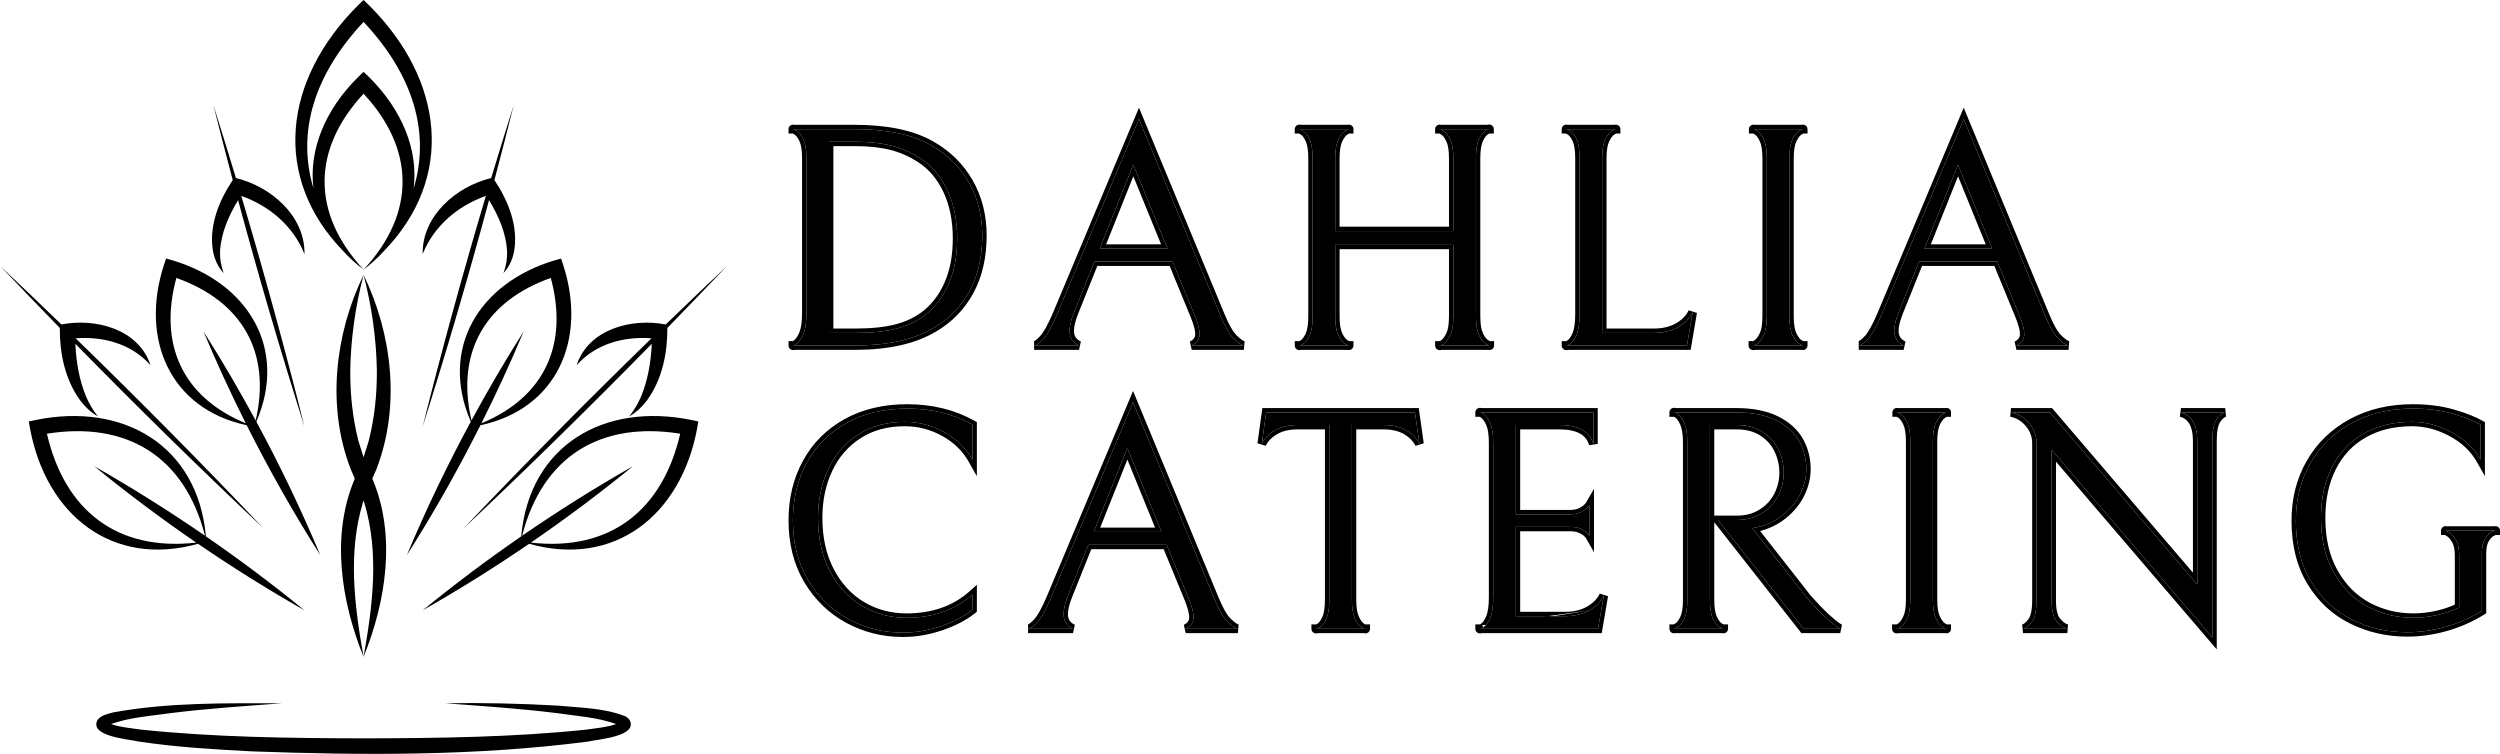
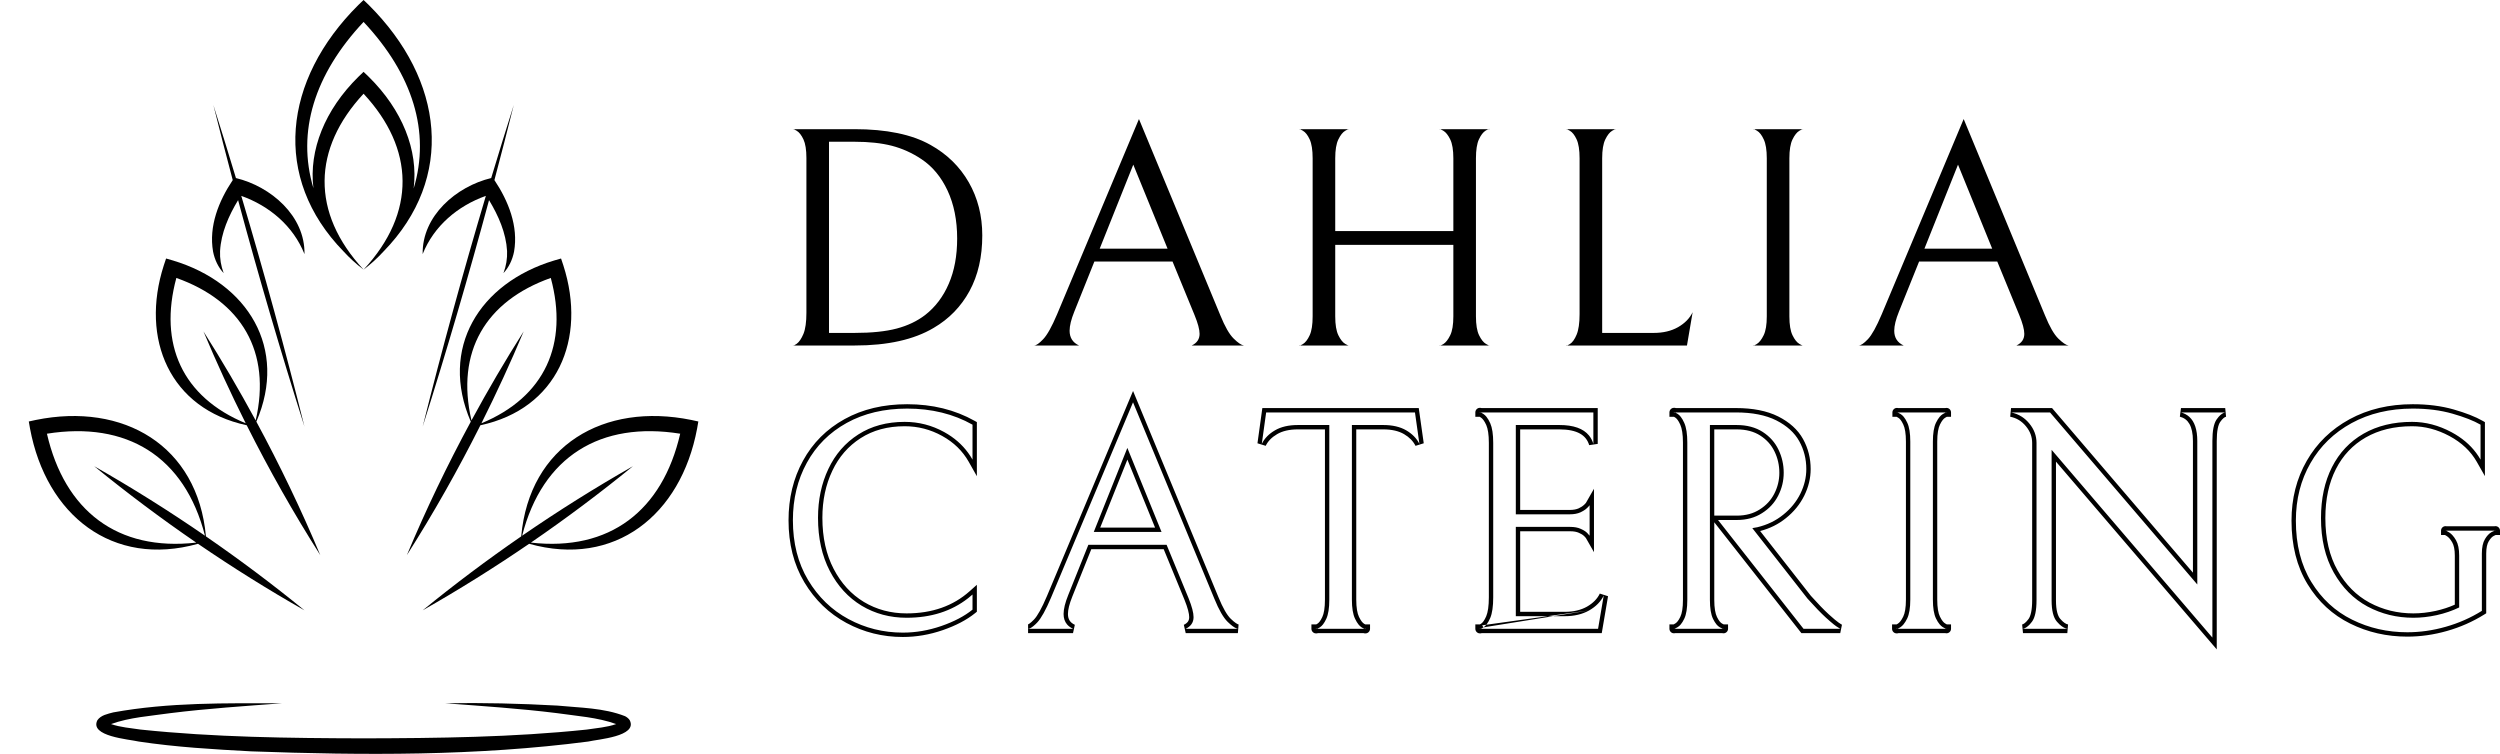
<svg xmlns="http://www.w3.org/2000/svg" width="388" height="117" viewBox="0 0 388 117" fill="none">
-   <path fill-rule="evenodd" clip-rule="evenodd" d="M181.058 84.554H168.913L165.799 92.324C165.312 93.526 165.068 94.516 165.068 95.293C165.068 96.369 165.556 97.133 166.53 97.585H159.558C159.883 97.585 160.357 97.26 160.979 96.609C161.593 95.958 162.306 94.674 163.119 92.757L175.845 62.437L188.463 92.907C189.176 94.66 189.867 95.863 190.535 96.514C191.203 97.165 191.731 97.522 192.119 97.585H184.023C184.835 97.196 185.241 96.595 185.241 95.781C185.241 95.103 184.984 94.127 184.469 92.852L181.058 84.554ZM150.934 94.615C149.697 95.619 148.09 96.464 146.114 97.151C144.128 97.838 142.129 98.182 140.116 98.182C137.092 98.182 134.281 97.481 131.681 96.08C129.082 94.678 126.992 92.658 125.413 90.018C123.842 87.388 123.057 84.296 123.057 80.743C123.057 77.426 123.779 74.451 125.223 71.821C126.667 69.181 128.73 67.12 131.41 65.637C134.091 64.155 137.219 63.413 140.793 63.413C144.593 63.413 147.973 64.245 150.934 65.909V71.333C149.923 69.543 148.46 68.119 146.547 67.061C144.633 66.003 142.585 65.475 140.4 65.475C137.638 65.475 135.242 66.126 133.211 67.427C131.18 68.729 129.632 70.51 128.567 72.77C127.493 75.03 126.956 77.561 126.956 80.364C126.956 83.519 127.565 86.267 128.784 88.608C130.002 90.95 131.65 92.749 133.726 94.005C135.811 95.253 138.135 95.876 140.698 95.876C144.823 95.876 148.235 94.674 150.934 92.269V94.615ZM201.434 65.963C199.999 65.963 198.812 66.239 197.873 66.79C196.925 67.341 196.244 68.042 195.829 68.892L196.506 64.01H219.603L220.293 68.892C219.869 68.042 219.188 67.341 218.249 66.79C217.301 66.239 216.114 65.963 214.688 65.963H209.814V93.056C209.814 94.358 209.977 95.347 210.302 96.025C210.627 96.713 210.983 97.169 211.371 97.395C211.522 97.483 211.644 97.546 211.736 97.585H204.427C204.519 97.546 204.64 97.483 204.791 97.395C205.179 97.169 205.527 96.722 205.834 96.053C206.15 95.384 206.308 94.385 206.308 93.056V65.963H201.434ZM204.209 97.585C204.209 97.646 204.282 97.646 204.427 97.585H204.209ZM211.953 97.585H211.736C211.881 97.646 211.953 97.646 211.953 97.585ZM229.844 97.585H248.021L248.901 92.418C248.45 93.359 247.696 94.132 246.64 94.737C245.584 95.334 244.325 95.632 242.863 95.632H235.254V81.774H243.689C244.339 81.774 244.88 81.873 245.313 82.072C245.756 82.262 246.09 82.47 246.315 82.696C246.541 82.931 246.672 83.08 246.708 83.143V78.411C246.672 78.474 246.541 78.619 246.315 78.845C246.09 79.071 245.751 79.292 245.3 79.509C244.839 79.717 244.284 79.821 243.635 79.821H235.254V65.963H242.023C244.948 65.963 246.703 66.939 247.29 68.892V64.01H229.825C229.708 63.955 229.649 63.955 229.649 64.01H229.825C229.921 64.055 230.056 64.136 230.231 64.254C230.619 64.507 230.971 64.986 231.287 65.692C231.594 66.388 231.747 67.405 231.747 68.743V92.703C231.747 94.105 231.594 95.171 231.287 95.903C230.971 96.636 230.619 97.124 230.231 97.368C230.068 97.471 229.939 97.543 229.844 97.585ZM229.649 97.585H229.844C229.714 97.642 229.649 97.642 229.649 97.585ZM269.562 80.703C271.06 80.703 272.36 80.35 273.461 79.645C274.571 78.949 275.41 78.04 275.979 76.919C276.548 75.798 276.832 74.619 276.832 73.38C276.832 72.106 276.561 70.908 276.02 69.787C275.487 68.666 274.67 67.748 273.569 67.034C272.459 66.32 271.11 65.963 269.521 65.963H265.378V93.097C265.378 94.398 265.54 95.384 265.865 96.053C266.19 96.722 266.547 97.16 266.935 97.368C267.129 97.476 267.275 97.549 267.372 97.585H259.902C259.999 97.547 260.15 97.465 260.355 97.341C260.743 97.115 261.091 96.676 261.398 96.025C261.714 95.375 261.871 94.398 261.871 93.097V68.688C261.871 67.359 261.714 66.342 261.398 65.637C261.091 64.941 260.743 64.471 260.355 64.227C260.192 64.124 260.063 64.052 259.968 64.01H269.426C271.953 64.01 274.038 64.421 275.681 65.244C277.324 66.076 278.511 67.151 279.242 68.471C279.973 69.791 280.339 71.233 280.339 72.797C280.339 74.099 280.032 75.374 279.418 76.621C278.795 77.878 277.906 78.967 276.751 79.889C275.604 80.82 274.264 81.466 272.73 81.828L271.958 81.964L280.528 92.907C281.665 94.172 282.609 95.149 283.358 95.836C284.107 96.514 284.653 96.97 284.996 97.205C285.339 97.431 285.542 97.558 285.605 97.585H279.905L266.637 80.703H269.562ZM259.773 64.01H259.968C259.838 63.953 259.773 63.953 259.773 64.01ZM259.773 97.585C259.773 97.619 259.816 97.619 259.902 97.585H259.773ZM267.517 97.585H267.372C267.469 97.621 267.517 97.621 267.517 97.585ZM294.324 97.585C294.324 97.642 294.389 97.642 294.519 97.585H294.324ZM294.507 64.01C294.604 64.048 294.755 64.13 294.961 64.254C295.349 64.48 295.696 64.928 296.003 65.597C296.319 66.257 296.477 67.237 296.477 68.539V93.056C296.477 94.358 296.314 95.338 295.99 95.998C295.665 96.667 295.304 97.124 294.906 97.368C294.743 97.471 294.614 97.543 294.519 97.585H301.994C302.08 97.619 302.123 97.619 302.123 97.585H301.994C301.897 97.547 301.746 97.465 301.54 97.341C301.152 97.115 300.796 96.667 300.471 95.998C300.146 95.338 299.984 94.358 299.984 93.056V68.539C299.984 67.237 300.146 66.257 300.471 65.597C300.796 64.928 301.152 64.48 301.54 64.254C301.746 64.13 301.897 64.048 301.994 64.01H302.123C302.123 63.976 302.08 63.976 301.994 64.01H294.507ZM294.507 64.01C294.421 63.976 294.378 63.976 294.378 64.01H294.507ZM345.352 64.01H338.488C340.176 64.462 341.02 65.94 341.02 68.444V90.71L318.166 64.01H312.114C313.252 64.236 314.195 64.806 314.944 65.719C315.693 66.623 316.068 67.631 316.068 68.743V93.151C316.068 94.742 315.833 95.854 315.364 96.487C314.885 97.128 314.421 97.495 313.969 97.585H320.847C320.324 97.495 319.786 97.128 319.236 96.487C318.685 95.854 318.41 94.755 318.41 93.192V69.814L343.362 98.954V68.444C343.362 66.853 343.579 65.741 344.012 65.109C344.454 64.467 344.901 64.1 345.352 64.01ZM365.052 96.175C367.678 97.476 370.535 98.127 373.622 98.127C375.607 98.127 377.598 97.843 379.592 97.273C381.596 96.704 383.46 95.881 385.184 94.805V85.923C385.184 84.947 385.346 84.192 385.671 83.659C385.996 83.116 386.353 82.75 386.741 82.56C386.942 82.457 387.091 82.39 387.187 82.357H387.323C387.323 82.326 387.278 82.326 387.187 82.357H379.623C379.558 82.331 379.525 82.331 379.525 82.357H379.623C379.717 82.394 379.879 82.484 380.107 82.628C380.495 82.872 380.852 83.279 381.176 83.849C381.501 84.418 381.664 85.209 381.664 86.222V94.276C380.599 94.791 379.439 95.189 378.184 95.47C376.93 95.741 375.72 95.876 374.556 95.876C371.983 95.876 369.61 95.293 367.434 94.127C365.259 92.952 363.513 91.194 362.195 88.852C360.877 86.511 360.218 83.695 360.218 80.404C360.218 77.376 360.787 74.741 361.924 72.499C363.061 70.257 364.695 68.526 366.825 67.305C368.955 66.085 371.465 65.475 374.353 65.475C376.438 65.475 378.478 66.008 380.472 67.075C382.476 68.15 383.979 69.57 384.981 71.333V65.909C383.907 65.294 382.454 64.724 380.621 64.2C378.789 63.676 376.736 63.413 374.461 63.413C370.887 63.413 367.723 64.164 364.97 65.664C362.226 67.165 360.101 69.231 358.594 71.861C357.077 74.501 356.319 77.48 356.319 80.797C356.319 84.54 357.118 87.713 358.715 90.317C360.304 92.92 362.416 94.873 365.052 96.175ZM169.753 82.56H180.272L174.965 69.516L169.753 82.56Z" fill="black" />
  <path fill-rule="evenodd" clip-rule="evenodd" d="M184.891 96.907C185.124 96.593 185.241 96.218 185.241 95.781C185.241 95.103 184.984 94.127 184.469 92.852L181.058 84.554H168.913L165.799 92.324C165.312 93.526 165.068 94.516 165.068 95.293C165.068 95.946 165.248 96.484 165.606 96.907C165.839 97.181 166.147 97.407 166.53 97.585H159.558C159.829 97.585 160.203 97.359 160.68 96.907C160.776 96.817 160.876 96.717 160.979 96.609C161.593 95.958 162.306 94.674 163.119 92.757L175.845 62.437L188.463 92.907C189.176 94.66 189.867 95.863 190.535 96.514C190.685 96.659 190.827 96.791 190.963 96.907C191.432 97.31 191.818 97.536 192.119 97.585H184.023C184.399 97.405 184.689 97.179 184.891 96.907ZM162.495 92.493L175.849 60.678L189.09 92.651C189.797 94.389 190.445 95.48 191.007 96.028C191.324 96.337 191.591 96.559 191.811 96.708C192.038 96.862 192.172 96.907 192.228 96.916L192.119 98.263H184.023L183.731 96.973C184.054 96.818 184.255 96.642 184.376 96.463C184.494 96.287 184.564 96.07 184.564 95.781C184.564 95.241 184.35 94.367 183.843 93.108L180.604 85.232H169.371L166.426 92.579C165.953 93.747 165.745 94.643 165.745 95.293C165.745 95.726 165.842 96.054 166.004 96.308C166.166 96.562 166.422 96.788 166.815 96.97L166.53 98.263H159.558V97.585V96.907C159.549 96.907 159.544 96.907 159.544 96.907C159.544 96.907 159.614 96.891 159.774 96.782C159.957 96.656 160.195 96.449 160.489 96.141C161.011 95.586 161.685 94.404 162.495 92.493ZM146.335 97.792C144.281 98.502 142.207 98.86 140.116 98.86C136.983 98.86 134.061 98.132 131.36 96.677C128.649 95.215 126.472 93.107 124.832 90.367C123.189 87.615 122.38 84.399 122.38 80.743C122.38 77.324 123.125 74.235 124.63 71.495C126.137 68.74 128.292 66.587 131.083 65.044C133.88 63.497 137.123 62.735 140.793 62.735C144.695 62.735 148.191 63.59 151.265 65.317L151.61 65.511V73.908L150.344 71.666C149.399 69.993 148.031 68.656 146.22 67.655C144.406 66.652 142.47 66.153 140.4 66.153C137.748 66.153 135.483 66.776 133.576 67.998C131.656 69.229 130.192 70.91 129.179 73.059C128.153 75.218 127.633 77.65 127.633 80.364C127.633 83.431 128.225 86.067 129.384 88.295C130.55 90.535 132.114 92.237 134.074 93.424C136.048 94.605 138.251 95.198 140.698 95.198C144.682 95.198 147.926 94.041 150.484 91.763L151.61 90.759V94.939L151.36 95.142C150.046 96.208 148.363 97.087 146.335 97.792ZM133.726 94.005C131.65 92.749 130.002 90.95 128.784 88.608C127.565 86.267 126.956 83.519 126.956 80.364C126.956 77.561 127.493 75.03 128.567 72.77C129.632 70.51 131.18 68.729 133.211 67.427C135.242 66.126 137.638 65.475 140.4 65.475C142.585 65.475 144.633 66.003 146.547 67.061C148.069 67.903 149.306 68.975 150.257 70.28C150.501 70.616 150.727 70.966 150.934 71.333V65.909C147.973 64.245 144.593 63.413 140.793 63.413C137.219 63.413 134.091 64.155 131.41 65.637C128.73 67.12 126.667 69.181 125.223 71.821C123.779 74.451 123.057 77.426 123.057 80.743C123.057 84.296 123.842 87.388 125.413 90.018C126.992 92.658 129.082 94.678 131.681 96.08C134.281 97.481 137.092 98.182 140.116 98.182C142.129 98.182 144.128 97.838 146.114 97.151C148.09 96.464 149.697 95.619 150.934 94.615V92.269C150.713 92.466 150.487 92.655 150.257 92.836C147.672 94.863 144.485 95.876 140.698 95.876C138.135 95.876 135.811 95.253 133.726 94.005ZM198.215 67.375L198.213 67.376C197.362 67.871 196.784 68.479 196.437 69.19L195.158 68.799L195.916 63.332H220.191L220.964 68.797L219.688 69.195C219.331 68.479 218.75 67.87 217.907 67.375C217.09 66.9 216.029 66.641 214.688 66.641H210.491V93.056C210.491 94.32 210.652 95.19 210.912 95.732L210.913 95.735C211.216 96.375 211.498 96.685 211.711 96.809C211.782 96.85 211.841 96.882 211.888 96.907H212.63V97.585C212.63 97.739 212.579 97.968 212.374 98.139C212.193 98.291 211.995 98.308 211.899 98.308C211.795 98.308 211.697 98.287 211.618 98.263H204.545C204.465 98.287 204.368 98.308 204.264 98.308C204.167 98.308 203.969 98.291 203.788 98.139C203.584 97.968 203.532 97.739 203.532 97.585V96.907H204.275C204.322 96.882 204.38 96.85 204.451 96.809C204.664 96.685 204.936 96.385 205.219 95.77L205.222 95.763C205.473 95.23 205.631 94.352 205.631 93.056V66.641H201.434C200.082 66.641 199.022 66.901 198.215 67.375ZM205.33 96.907C205.176 97.102 205.014 97.254 204.845 97.362C204.827 97.374 204.809 97.385 204.791 97.395C204.64 97.483 204.519 97.546 204.427 97.585H204.209C204.209 97.646 204.282 97.646 204.427 97.585H211.736C211.881 97.646 211.953 97.646 211.953 97.585H211.736C211.644 97.546 211.522 97.483 211.371 97.395C211.353 97.385 211.336 97.374 211.318 97.362C211.15 97.254 210.988 97.103 210.831 96.907C210.646 96.675 210.47 96.381 210.302 96.025C209.977 95.347 209.814 94.358 209.814 93.056V65.963H214.688C216.114 65.963 217.301 66.239 218.249 66.79C218.708 67.06 219.106 67.365 219.442 67.706C219.793 68.063 220.077 68.458 220.293 68.892L219.603 64.01H196.506L195.829 68.892C196.041 68.456 196.324 68.06 196.677 67.703C197.012 67.363 197.411 67.059 197.873 66.79C198.812 66.239 199.999 65.963 201.434 65.963H206.308V93.056C206.308 94.385 206.15 95.384 205.834 96.053C205.676 96.396 205.508 96.68 205.33 96.907ZM248.592 98.263H229.966C229.89 98.286 229.797 98.306 229.698 98.306C229.596 98.306 229.394 98.285 229.213 98.125C229.016 97.951 228.972 97.727 228.972 97.585V96.907H229.682C229.732 96.879 229.794 96.842 229.871 96.794C230.085 96.659 230.368 96.324 230.664 95.638C230.918 95.029 231.07 94.07 231.07 92.703V68.743C231.07 67.439 230.918 66.535 230.669 65.967C230.374 65.311 230.09 64.971 229.862 64.822L229.852 64.816C229.77 64.761 229.705 64.719 229.654 64.688H228.972V64.01C228.972 63.879 229.009 63.659 229.199 63.483C229.379 63.315 229.585 63.291 229.693 63.291C229.788 63.291 229.877 63.31 229.949 63.332H247.967V68.892L246.642 69.087C246.398 68.277 245.926 67.689 245.205 67.288C244.463 66.875 243.42 66.641 242.023 66.641H235.931V79.143H243.635C244.211 79.143 244.664 79.051 245.015 78.894C245.427 78.695 245.688 78.515 245.837 78.365C245.946 78.256 246.026 78.172 246.081 78.112C246.106 78.084 246.123 78.064 246.133 78.052L247.385 75.858V85.697L246.131 83.499C246.12 83.486 246.102 83.464 246.074 83.432C246.019 83.369 245.939 83.283 245.832 83.171C245.69 83.03 245.442 82.865 245.047 82.695L245.031 82.689C244.712 82.542 244.275 82.452 243.689 82.452H235.931V94.954H242.863C244.232 94.954 245.371 94.676 246.306 94.148C247.262 93.599 247.909 92.921 248.291 92.125L249.568 92.532L248.592 98.263ZM246.64 94.737C245.584 95.334 244.325 95.632 242.863 95.632H235.254V81.774H243.689C244.339 81.774 244.88 81.873 245.313 82.072C245.597 82.194 245.836 82.323 246.031 82.46C246.14 82.536 246.234 82.615 246.315 82.696C246.541 82.931 246.672 83.08 246.708 83.143V78.411C246.672 78.474 246.541 78.619 246.315 78.845C246.235 78.925 246.14 79.005 246.031 79.085C245.834 79.228 245.59 79.37 245.3 79.509C244.839 79.717 244.284 79.821 243.635 79.821H235.254V65.963H242.023C244.202 65.963 245.732 66.505 246.613 67.588C246.915 67.959 247.14 68.394 247.29 68.892V64.01H229.825C229.708 63.955 229.649 63.955 229.649 64.01H229.825C229.921 64.055 230.056 64.136 230.231 64.254C230.243 64.262 230.254 64.269 230.266 64.278C230.415 64.381 230.559 64.517 230.697 64.688C230.906 64.946 231.103 65.28 231.287 65.692C231.594 66.388 231.747 67.405 231.747 68.743V92.703C231.747 94.105 231.594 95.171 231.287 95.903C231.109 96.315 230.92 96.65 230.72 96.907C230.578 97.09 230.429 97.234 230.275 97.339C230.26 97.349 230.246 97.359 230.231 97.368L230.032 97.05M230.231 97.368C230.068 97.471 229.939 97.543 229.844 97.585H229.649C229.649 97.642 229.714 97.642 229.844 97.585H248.021L248.901 92.418C248.675 92.889 248.373 93.319 247.995 93.706C247.619 94.091 247.167 94.435 246.64 94.737M273.096 79.074L273.102 79.07C274.112 78.436 274.865 77.619 275.375 76.612C275.897 75.585 276.155 74.51 276.155 73.38C276.155 72.205 275.906 71.109 275.41 70.082L275.408 70.078C274.933 69.077 274.204 68.254 273.202 67.604C272.222 66.973 271.006 66.641 269.521 66.641H266.055V80.025H269.562C270.95 80.025 272.119 79.699 273.096 79.074ZM265.378 65.963H269.521C271.11 65.963 272.459 66.32 273.569 67.034C274.67 67.748 275.487 68.666 276.02 69.787C276.561 70.908 276.832 72.106 276.832 73.38C276.832 74.619 276.548 75.798 275.979 76.919C275.41 78.04 274.571 78.949 273.461 79.645C272.36 80.35 271.06 80.703 269.562 80.703H266.637L279.905 97.585H285.605C285.542 97.558 285.339 97.431 284.996 97.205C284.885 97.129 284.752 97.03 284.598 96.907C284.278 96.651 283.864 96.294 283.358 95.836C282.609 95.149 281.665 94.172 280.528 92.907L271.958 81.964L272.73 81.828C274.264 81.466 275.604 80.82 276.751 79.889C277.906 78.967 278.795 77.878 279.418 76.621C280.032 75.374 280.339 74.099 280.339 72.797C280.339 71.233 279.973 69.791 279.242 68.471C278.511 67.151 277.324 66.076 275.681 65.244C274.038 64.421 271.953 64.01 269.426 64.01H259.968C259.838 63.953 259.773 63.953 259.773 64.01H259.968C260.063 64.052 260.192 64.124 260.355 64.227C260.37 64.236 260.385 64.246 260.399 64.256C260.556 64.362 260.706 64.507 260.85 64.688C261.045 64.935 261.228 65.251 261.398 65.637C261.714 66.342 261.871 67.359 261.871 68.688V93.097C261.871 94.398 261.714 95.375 261.398 96.025C261.229 96.384 261.048 96.677 260.854 96.907C260.707 97.081 260.553 97.218 260.393 97.318C260.38 97.326 260.368 97.334 260.355 97.341C260.15 97.465 259.999 97.547 259.902 97.585H259.773C259.773 97.619 259.816 97.619 259.902 97.585H267.372C267.469 97.621 267.517 97.621 267.517 97.585H267.372C267.275 97.549 267.129 97.476 266.935 97.368C266.919 97.359 266.904 97.351 266.888 97.341C266.718 97.242 266.554 97.097 266.396 96.907C266.211 96.684 266.034 96.399 265.865 96.053C265.54 95.384 265.378 94.398 265.378 93.097V65.963ZM267.512 96.907C267.454 96.879 267.373 96.836 267.265 96.776L267.254 96.77C267.052 96.662 266.775 96.376 266.474 95.756C266.216 95.225 266.055 94.362 266.055 93.097V81.058L279.577 98.263H285.605L285.872 96.962C285.884 96.967 285.891 96.971 285.891 96.971C285.891 96.971 285.885 96.967 285.87 96.959C285.845 96.945 285.811 96.924 285.763 96.894C285.67 96.836 285.54 96.752 285.373 96.642C285.071 96.435 284.558 96.008 283.814 95.334C283.091 94.672 282.17 93.72 281.047 92.47L273.173 82.416C274.68 82.022 276.018 81.357 277.175 80.417C278.402 79.437 279.355 78.272 280.024 76.922C280.681 75.588 281.015 74.21 281.015 72.797C281.015 71.122 280.623 69.567 279.834 68.142C279.024 66.68 277.723 65.518 275.987 64.639L275.984 64.638C274.219 63.754 272.021 63.332 269.426 63.332H260.09C260.014 63.309 259.921 63.289 259.822 63.289C259.72 63.289 259.518 63.309 259.337 63.47C259.14 63.644 259.096 63.868 259.096 64.01V64.688H259.806C259.856 64.716 259.918 64.753 259.995 64.801C260.216 64.94 260.494 65.265 260.778 65.911L260.78 65.915C261.038 66.491 261.194 67.396 261.194 68.688V93.097C261.194 94.365 261.037 95.218 260.789 95.729L260.785 95.736C260.505 96.331 260.233 96.628 260.015 96.755L260.005 96.761C259.893 96.829 259.809 96.876 259.75 96.907H259.096V97.585C259.096 97.746 259.155 97.972 259.361 98.136C259.537 98.275 259.723 98.288 259.805 98.288C259.879 98.288 259.948 98.277 260.005 98.263H267.271C267.331 98.278 267.403 98.29 267.481 98.29C267.557 98.29 267.738 98.279 267.912 98.149C268.124 97.991 268.194 97.761 268.194 97.585V96.907H267.512ZM259.653 96.954C259.64 96.959 259.64 96.959 259.653 96.954V96.954ZM293.647 96.907H294.358C294.407 96.879 294.47 96.842 294.546 96.794L294.552 96.79C294.792 96.643 295.082 96.317 295.381 95.702L295.382 95.698C295.639 95.178 295.8 94.322 295.8 93.056V68.539C295.8 67.272 295.643 66.412 295.393 65.89L295.388 65.88C295.105 65.264 294.833 64.964 294.62 64.84L294.61 64.834C294.498 64.766 294.415 64.719 294.356 64.688H293.701V64.01C293.701 63.849 293.76 63.623 293.967 63.459C294.143 63.32 294.329 63.307 294.411 63.307C294.484 63.307 294.553 63.318 294.611 63.332H301.89C301.948 63.318 302.017 63.307 302.09 63.307C302.172 63.307 302.358 63.32 302.534 63.459C302.741 63.623 302.8 63.849 302.8 64.01V64.688H302.145C302.086 64.719 302.003 64.766 301.891 64.834L301.881 64.84C301.662 64.968 301.38 65.274 301.08 65.893L301.078 65.897C300.822 66.417 300.66 67.273 300.66 68.539V93.056C300.66 94.322 300.822 95.178 301.078 95.698L301.08 95.702C301.38 96.321 301.662 96.628 301.881 96.755L301.891 96.761C302.003 96.829 302.086 96.876 302.145 96.907H302.8V97.585C302.8 97.746 302.741 97.972 302.534 98.136C302.358 98.275 302.172 98.288 302.09 98.288C302.017 98.288 301.948 98.277 301.89 98.263H294.641C294.565 98.286 294.473 98.306 294.373 98.306C294.272 98.306 294.069 98.285 293.888 98.125C293.691 97.951 293.647 97.727 293.647 97.585V96.907ZM294.324 97.585C294.324 97.642 294.389 97.642 294.519 97.585H301.994C302.08 97.619 302.123 97.619 302.123 97.585H301.994C301.897 97.547 301.746 97.465 301.54 97.341C301.528 97.334 301.515 97.326 301.503 97.318C301.344 97.219 301.189 97.082 301.041 96.907C300.841 96.672 300.651 96.369 300.471 95.998C300.146 95.338 299.984 94.358 299.984 93.056V68.539C299.984 67.237 300.146 66.257 300.471 65.597C300.651 65.226 300.841 64.923 301.041 64.688C301.189 64.513 301.343 64.376 301.503 64.277C301.515 64.269 301.528 64.261 301.54 64.254C301.746 64.13 301.897 64.048 301.994 64.01H302.123C302.123 63.976 302.08 63.976 301.994 64.01H294.507C294.421 63.976 294.378 63.976 294.378 64.01H294.507C294.604 64.048 294.755 64.13 294.961 64.254C294.973 64.261 294.986 64.269 294.998 64.277C295.157 64.376 295.31 64.513 295.455 64.688C295.65 64.923 295.833 65.226 296.003 65.597C296.319 66.257 296.477 67.237 296.477 68.539V93.056C296.477 94.358 296.314 95.338 295.99 95.998C295.811 96.365 295.622 96.668 295.423 96.907C295.272 97.088 295.114 97.232 294.951 97.34C294.936 97.349 294.921 97.359 294.906 97.368C294.743 97.471 294.614 97.543 294.519 97.585H294.324ZM294.258 64.641C294.245 64.636 294.246 64.636 294.258 64.641V64.641ZM302.243 64.641C302.255 64.636 302.256 64.636 302.243 64.641V64.641ZM302.243 96.954C302.255 96.959 302.256 96.959 302.243 96.954V96.954ZM318.166 64.01L341.02 90.71V68.444C341.02 66.687 340.604 65.435 339.773 64.688C339.42 64.371 338.992 64.145 338.488 64.01H345.352C345.011 64.078 344.672 64.305 344.336 64.688C344.228 64.812 344.12 64.952 344.012 65.109C343.579 65.741 343.362 66.853 343.362 68.444V98.954L318.41 69.814V93.192C318.41 94.755 318.685 95.854 319.236 96.487C319.37 96.643 319.504 96.783 319.636 96.907C320.048 97.291 320.451 97.517 320.847 97.585H313.969C314.31 97.517 314.659 97.291 315.016 96.907C315.131 96.783 315.247 96.643 315.364 96.487C315.833 95.854 316.068 94.742 316.068 93.151V68.743C316.068 67.631 315.693 66.623 314.944 65.719C314.604 65.304 314.224 64.961 313.805 64.688C313.299 64.36 312.736 64.134 312.114 64.01H318.166ZM314.821 96.081C314.375 96.679 314.04 96.879 313.836 96.92L313.969 98.263H320.847L320.962 96.917C320.662 96.865 320.254 96.633 319.749 96.045L319.746 96.041C319.363 95.601 319.087 94.716 319.087 93.192V71.646L344.039 100.787V68.444C344.039 66.872 344.261 65.945 344.569 65.494M314.821 96.081C315.151 95.635 315.391 94.718 315.391 93.151V68.743C315.391 67.798 315.078 66.942 314.423 66.152L314.421 66.149C313.769 65.355 312.963 64.87 311.983 64.675L312.114 63.332H318.478L340.343 88.877V68.444C340.343 67.258 340.142 66.394 339.799 65.794C339.47 65.217 338.988 64.846 338.313 64.665L338.488 63.332H345.352L345.485 64.675C345.293 64.713 344.976 64.904 344.569 65.494M385.184 94.805C383.46 95.881 381.596 96.704 379.592 97.273C377.598 97.843 375.607 98.127 373.622 98.127C370.535 98.127 367.678 97.476 365.052 96.175C362.416 94.873 360.304 92.92 358.715 90.317C357.118 87.713 356.319 84.54 356.319 80.797C356.319 77.48 357.077 74.501 358.594 71.861C360.101 69.231 362.226 67.165 364.97 65.664C367.723 64.164 370.887 63.413 374.461 63.413C376.736 63.413 378.789 63.676 380.621 64.2C382.454 64.724 383.907 65.294 384.981 65.909V71.333C384.776 70.972 384.55 70.626 384.304 70.295C383.344 69.004 382.067 67.931 380.472 67.075C378.478 66.008 376.438 65.475 374.353 65.475C371.465 65.475 368.955 66.085 366.825 67.305C364.695 68.526 363.061 70.257 361.924 72.499C360.787 74.741 360.218 77.376 360.218 80.404C360.218 83.695 360.877 86.511 362.195 88.852C363.513 91.194 365.259 92.952 367.434 94.127C369.61 95.293 371.983 95.876 374.556 95.876C375.72 95.876 376.93 95.741 378.184 95.47C379.439 95.189 380.599 94.791 381.664 94.276V86.222C381.664 85.209 381.501 84.418 381.176 83.849C380.992 83.525 380.797 83.254 380.592 83.035C380.444 82.878 380.292 82.749 380.135 82.646C380.125 82.64 380.116 82.634 380.107 82.628C379.879 82.484 379.717 82.394 379.623 82.357H387.187C387.091 82.39 386.942 82.457 386.741 82.56C386.723 82.569 386.706 82.578 386.688 82.587C386.493 82.692 386.307 82.841 386.128 83.035C385.969 83.207 385.817 83.415 385.671 83.659C385.346 84.192 385.184 84.947 385.184 85.923V94.805ZM387.316 83.035C387.255 83.062 387.168 83.103 387.049 83.164L387.038 83.17C386.81 83.281 386.539 83.528 386.252 84.007L386.249 84.012C386.016 84.395 385.861 85.007 385.861 85.923V95.181L385.542 95.381C383.763 96.491 381.84 97.339 379.777 97.925C377.725 98.511 375.673 98.805 373.622 98.805C370.437 98.805 367.477 98.133 364.752 96.782C361.998 95.422 359.791 93.38 358.139 90.672C356.462 87.94 355.642 84.637 355.642 80.797C355.642 77.372 356.426 74.275 358.006 71.524C359.578 68.781 361.796 66.628 364.646 65.069C367.511 63.507 370.79 62.735 374.461 62.735C376.787 62.735 378.904 63.003 380.807 63.548C382.667 64.08 384.177 64.668 385.317 65.32L385.658 65.515V73.894L384.393 71.668C383.461 70.03 382.059 68.696 380.154 67.673C378.248 66.654 376.317 66.153 374.353 66.153C371.561 66.153 369.172 66.742 367.161 67.894C365.149 69.047 363.607 70.679 362.528 72.806C361.448 74.935 360.895 77.461 360.895 80.404C360.895 83.604 361.535 86.3 362.785 88.519C364.045 90.759 365.702 92.421 367.755 93.53C369.827 94.641 372.09 95.198 374.556 95.198C375.667 95.198 376.828 95.069 378.039 94.807C379.096 94.571 380.078 94.249 380.987 93.844V86.222C380.987 85.268 380.832 84.611 380.589 84.185C380.297 83.673 380.009 83.367 379.747 83.202C379.638 83.134 379.551 83.082 379.484 83.044C379.478 83.041 379.473 83.038 379.467 83.035H378.848V82.357C378.848 82.198 378.906 81.973 379.111 81.81C379.286 81.672 379.47 81.659 379.549 81.659C379.612 81.659 379.671 81.668 379.721 81.679H387.095C387.151 81.666 387.218 81.656 387.289 81.656C387.355 81.656 387.524 81.663 387.693 81.778C387.91 81.924 388 82.155 388 82.357V83.035H387.316ZM379.623 82.357C379.558 82.331 379.525 82.331 379.525 82.357H379.623ZM387.323 82.357C387.323 82.326 387.278 82.326 387.187 82.357H387.323ZM180.272 82.56L174.965 69.516L169.753 82.56H180.272ZM179.266 81.882L174.971 71.326L170.753 81.882H179.266Z" fill="black" />
  <path d="M144.895 50.896C141.835 52.713 137.756 53.622 132.656 53.622H123.057C123.057 53.721 123.251 53.635 123.639 53.364C124.027 53.084 124.379 52.569 124.695 51.818C125.002 51.068 125.155 49.978 125.155 48.55V24.535C125.155 23.261 125.002 22.293 124.695 21.633C124.379 20.964 124.027 20.517 123.639 20.291C123.251 20.056 123.057 19.974 123.057 20.047H132.615C137.58 20.047 141.51 20.86 144.408 22.488C146.971 23.916 148.952 25.851 150.351 28.291C151.75 30.732 152.45 33.48 152.45 36.536C152.45 39.863 151.791 42.737 150.473 45.16C149.155 47.583 147.296 49.495 144.895 50.896ZM142.986 24.684C141.56 23.735 140.035 23.048 138.41 22.623C136.785 22.207 134.854 21.999 132.615 21.999H128.662V51.669H132.615C135.278 51.669 137.462 51.443 139.168 50.991C140.874 50.539 142.345 49.838 143.582 48.889C145.17 47.651 146.393 46.032 147.251 44.035C148.117 42.037 148.551 39.7 148.551 37.024C148.551 34.194 148.054 31.713 147.061 29.579C146.069 27.455 144.71 25.823 142.986 24.684ZM181.978 40.59H169.847L166.733 48.36C166.246 49.563 166.002 50.553 166.002 51.33C166.002 52.406 166.49 53.17 167.465 53.622H160.492C160.817 53.622 161.286 53.296 161.9 52.645C162.523 51.994 163.24 50.711 164.053 48.794L176.766 18.474L189.398 48.943C190.111 50.697 190.801 51.9 191.469 52.55C192.128 53.201 192.656 53.558 193.053 53.622H184.957C185.769 53.233 186.175 52.632 186.175 51.818C186.175 51.14 185.914 50.164 185.39 48.889L181.978 40.59ZM170.673 38.597H181.207L175.886 25.552L170.673 38.597ZM223.407 53.622C223.407 53.721 223.606 53.649 224.003 53.405C224.391 53.161 224.748 52.704 225.073 52.035C225.398 51.375 225.56 50.394 225.56 49.093V38H207.228V49.093C207.228 50.394 207.391 51.375 207.716 52.035C208.041 52.704 208.397 53.151 208.785 53.377C209.182 53.613 209.381 53.694 209.381 53.622H201.623C201.623 53.721 201.817 53.649 202.205 53.405C202.603 53.161 202.955 52.704 203.261 52.035C203.568 51.375 203.722 50.394 203.722 49.093V24.576C203.722 23.274 203.568 22.293 203.261 21.633C202.955 20.964 202.603 20.517 202.205 20.291C201.817 20.056 201.623 19.974 201.623 20.047H209.381C209.381 19.974 209.182 20.056 208.785 20.291C208.397 20.517 208.041 20.964 207.716 21.633C207.391 22.293 207.228 23.274 207.228 24.576V35.858H225.56V24.576C225.56 23.274 225.398 22.293 225.073 21.633C224.748 20.964 224.391 20.517 224.003 20.291C223.606 20.056 223.407 19.974 223.407 20.047H231.165C231.165 19.947 230.971 20.02 230.583 20.264C230.186 20.508 229.834 20.964 229.527 21.633C229.22 22.293 229.067 23.274 229.067 24.576V49.093C229.067 50.394 229.229 51.375 229.554 52.035C229.879 52.704 230.236 53.151 230.624 53.377C231.012 53.613 231.206 53.694 231.206 53.622H223.407ZM245.151 24.576C245.151 23.274 244.997 22.293 244.691 21.633C244.384 20.964 244.032 20.517 243.635 20.291C243.246 20.056 243.052 19.974 243.052 20.047H250.81C250.81 19.974 250.612 20.056 250.214 20.291C249.826 20.517 249.47 20.964 249.145 21.633C248.82 22.293 248.657 23.274 248.657 24.576V51.669H256.659C258.121 51.669 259.38 51.371 260.436 50.774C261.492 50.168 262.246 49.395 262.697 48.455L261.817 53.622H243.052C243.052 53.721 243.246 53.649 243.635 53.405C244.032 53.161 244.384 52.672 244.691 51.94C244.997 51.208 245.151 50.141 245.151 48.74V24.576ZM272.053 53.622C272.053 53.721 272.247 53.649 272.635 53.405C273.032 53.161 273.393 52.704 273.718 52.035C274.043 51.375 274.205 50.394 274.205 49.093V24.576C274.205 23.274 274.047 22.293 273.732 21.633C273.425 20.964 273.077 20.517 272.689 20.291C272.301 20.056 272.107 19.974 272.107 20.047H279.851C279.851 19.974 279.657 20.056 279.269 20.291C278.881 20.517 278.524 20.964 278.199 21.633C277.874 22.293 277.712 23.274 277.712 24.576V49.093C277.712 50.394 277.874 51.375 278.199 52.035C278.524 52.704 278.881 53.151 279.269 53.377C279.657 53.613 279.851 53.694 279.851 53.622H272.053ZM309.975 40.59H297.844L294.717 48.36C294.229 49.563 293.986 50.553 293.986 51.33C293.986 52.406 294.473 53.17 295.448 53.622H288.475C288.8 53.622 289.274 53.296 289.897 52.645C290.511 51.994 291.224 50.711 292.036 48.794L304.763 18.474L317.381 48.943C318.094 50.697 318.785 51.9 319.452 52.55C320.12 53.201 320.648 53.558 321.037 53.622H312.954C313.766 53.233 314.172 52.632 314.172 51.818C314.172 51.14 313.911 50.164 313.387 48.889L309.975 40.59ZM298.67 38.597H309.19L303.883 25.552L298.67 38.597Z" fill="black" />
-   <path fill-rule="evenodd" clip-rule="evenodd" d="M124.065 52.944C124.289 52.659 124.499 52.284 124.695 51.818C125.002 51.068 125.155 49.978 125.155 48.55V24.535C125.155 23.261 125.002 22.293 124.695 21.633C124.52 21.262 124.334 20.959 124.136 20.725C123.989 20.55 123.836 20.413 123.676 20.313C123.664 20.306 123.652 20.298 123.639 20.291C123.434 20.166 123.283 20.085 123.186 20.047H132.615C137.58 20.047 141.51 20.86 144.408 22.488C146.971 23.916 148.952 25.851 150.351 28.291C151.75 30.732 152.45 33.48 152.45 36.536C152.45 39.863 151.791 42.737 150.473 45.16C149.155 47.583 147.296 49.495 144.895 50.896C141.835 52.713 137.756 53.622 132.656 53.622H123.225C123.321 53.575 123.459 53.49 123.639 53.364C123.649 53.357 123.658 53.35 123.668 53.343C123.805 53.239 123.937 53.106 124.065 52.944ZM123.247 52.811C123.485 52.638 123.775 52.259 124.07 51.558C124.326 50.929 124.478 49.945 124.478 48.55V24.535C124.478 23.297 124.327 22.448 124.082 21.921C123.791 21.305 123.514 21.002 123.299 20.877L123.289 20.871C123.178 20.804 123.094 20.756 123.034 20.725H122.38V20.047C122.38 19.872 122.45 19.631 122.679 19.471C122.864 19.341 123.051 19.341 123.125 19.344C123.184 19.347 123.239 19.357 123.289 19.369H132.615C137.642 19.369 141.702 20.191 144.738 21.896C147.403 23.381 149.476 25.402 150.938 27.954C152.401 30.506 153.127 33.372 153.127 36.536C153.127 39.953 152.45 42.944 151.068 45.484C149.691 48.016 147.744 50.018 145.238 51.48C142.038 53.38 137.826 54.3 132.656 54.3H123.351C123.271 54.324 123.164 54.346 123.046 54.338C122.923 54.329 122.726 54.283 122.567 54.108C122.409 53.935 122.38 53.738 122.38 53.622V52.944H123.048C123.098 52.912 123.164 52.869 123.247 52.811ZM123.186 20.047C123.1 20.013 123.057 20.013 123.057 20.047H123.186ZM123.057 53.622C123.057 53.675 123.113 53.675 123.225 53.622H123.057ZM142.611 25.249C141.247 24.341 139.791 23.685 138.241 23.28C136.686 22.882 134.814 22.677 132.615 22.677H129.339V50.991H132.615C135.246 50.991 137.367 50.767 138.995 50.336C140.625 49.904 142.012 49.24 143.168 48.352C144.659 47.19 145.813 45.667 146.629 43.767L146.63 43.764C147.452 41.869 147.874 39.628 147.874 37.024C147.874 34.274 147.391 31.894 146.448 29.866C145.501 27.84 144.218 26.31 142.611 25.249ZM147.061 29.579C148.054 31.713 148.551 34.194 148.551 37.024C148.551 39.7 148.117 42.037 147.251 44.035C146.393 46.032 145.17 47.651 143.582 48.889C142.345 49.838 140.874 50.539 139.168 50.991C137.462 51.443 135.278 51.669 132.615 51.669H128.662V21.999H132.615C134.854 21.999 136.785 22.207 138.41 22.623C140.035 23.048 141.56 23.735 142.986 24.684C144.71 25.823 146.069 27.455 147.061 29.579ZM185.825 52.944C186.059 52.63 186.175 52.254 186.175 51.818C186.175 51.14 185.914 50.164 185.39 48.889L181.978 40.59H169.847L166.733 48.36C166.246 49.563 166.002 50.553 166.002 51.33C166.002 51.983 166.182 52.52 166.541 52.944C166.773 53.218 167.081 53.444 167.465 53.622H160.492C160.763 53.622 161.134 53.396 161.605 52.944C161.699 52.853 161.798 52.754 161.9 52.645C162.523 51.994 163.24 50.711 164.053 48.794L176.766 18.474L189.398 48.943C190.111 50.697 190.801 51.9 191.469 52.55C191.617 52.696 191.758 52.827 191.892 52.944C192.358 53.346 192.745 53.572 193.053 53.622H184.957C185.334 53.441 185.623 53.215 185.825 52.944ZM163.43 48.529L176.769 16.714L190.025 48.688C190.731 50.426 191.379 51.517 191.941 52.064L191.944 52.068C192.256 52.376 192.52 52.597 192.738 52.744C192.963 52.897 193.099 52.942 193.159 52.952L193.053 54.3H184.957L184.665 53.01C184.989 52.855 185.189 52.678 185.31 52.499C185.428 52.324 185.498 52.106 185.498 51.818C185.498 51.28 185.281 50.407 184.764 49.147L181.525 41.268H170.305L167.361 48.615C166.887 49.784 166.679 50.679 166.679 51.33C166.679 51.763 166.776 52.091 166.938 52.345C167.1 52.599 167.357 52.824 167.749 53.006L167.465 54.3H160.492V53.622V52.944C160.483 52.944 160.478 52.944 160.478 52.944C160.478 52.944 160.546 52.928 160.702 52.82C160.883 52.695 161.117 52.488 161.408 52.18L161.411 52.176C161.94 51.623 162.619 50.443 163.43 48.529ZM222.73 52.944H223.449C223.499 52.916 223.564 52.879 223.646 52.829C223.879 52.681 224.164 52.355 224.464 51.739L224.466 51.735C224.722 51.215 224.883 50.359 224.883 49.093V38.678H207.905V49.093C207.905 50.359 208.067 51.215 208.323 51.735L208.324 51.739C208.625 52.358 208.907 52.664 209.126 52.791L209.13 52.794C209.247 52.863 209.334 52.911 209.397 52.944H210.058V53.622C210.058 53.803 209.983 54.045 209.753 54.202C209.569 54.327 209.384 54.328 209.313 54.324C209.254 54.322 209.197 54.312 209.147 54.3H201.941C201.856 54.326 201.72 54.357 201.566 54.336C201.443 54.318 201.263 54.26 201.119 54.093C200.977 53.927 200.946 53.742 200.946 53.622V52.944H201.657C201.705 52.917 201.767 52.88 201.845 52.831L201.851 52.827C202.086 52.683 202.366 52.364 202.646 51.752L202.648 51.749C202.892 51.224 203.045 50.361 203.045 49.093V24.576C203.045 23.307 202.892 22.445 202.648 21.92L202.646 21.916C202.365 21.304 202.09 21.005 201.871 20.88L201.855 20.871C201.744 20.804 201.661 20.756 201.601 20.725H200.946V20.047C200.946 19.872 201.016 19.631 201.245 19.471C201.43 19.341 201.618 19.341 201.691 19.344C201.75 19.347 201.806 19.357 201.855 19.369H209.147C209.197 19.357 209.254 19.347 209.313 19.344C209.384 19.341 209.569 19.341 209.753 19.467C209.983 19.624 210.058 19.865 210.058 20.047V20.725H209.397C209.334 20.757 209.247 20.805 209.13 20.875L209.126 20.877C208.907 21.004 208.625 21.311 208.324 21.93L208.323 21.933C208.067 22.453 207.905 23.31 207.905 24.576V35.18H224.883V24.576C224.883 23.31 224.722 22.453 224.466 21.933L224.464 21.93C224.163 21.311 223.881 21.004 223.663 20.877L223.659 20.875C223.542 20.805 223.454 20.757 223.392 20.725H222.73V20.047C222.73 19.865 222.805 19.624 223.035 19.467C223.219 19.341 223.404 19.341 223.475 19.344C223.535 19.347 223.591 19.357 223.641 19.369H230.848C230.932 19.343 231.069 19.311 231.222 19.333C231.345 19.35 231.526 19.408 231.669 19.576C231.812 19.741 231.842 19.927 231.842 20.047V20.725H231.132C231.084 20.752 231.021 20.789 230.943 20.838L230.937 20.842C230.703 20.986 230.423 21.305 230.142 21.916L230.141 21.92C229.896 22.445 229.744 23.307 229.744 24.576V49.093C229.744 50.359 229.905 51.215 230.161 51.735L230.163 51.739C230.464 52.358 230.746 52.664 230.964 52.791L230.974 52.797C231.085 52.864 231.168 52.912 231.228 52.944H231.883V53.622C231.883 53.797 231.813 54.038 231.584 54.198C231.399 54.327 231.211 54.328 231.138 54.324C231.079 54.322 231.023 54.312 230.974 54.3H223.727C223.644 54.326 223.507 54.357 223.353 54.336C223.234 54.319 223.054 54.264 222.908 54.099C222.763 53.933 222.73 53.745 222.73 53.622V52.944ZM223.407 53.622C223.407 53.679 223.474 53.679 223.607 53.622H231.077C231.163 53.656 231.206 53.656 231.206 53.622H231.077C230.98 53.583 230.829 53.502 230.624 53.377C230.611 53.37 230.599 53.363 230.586 53.355C230.427 53.256 230.272 53.119 230.124 52.944C229.924 52.709 229.734 52.406 229.554 52.035C229.229 51.375 229.067 50.394 229.067 49.093V24.576C229.067 23.274 229.22 22.293 229.527 21.633C229.695 21.267 229.877 20.964 230.072 20.725C230.22 20.544 230.375 20.4 230.539 20.292C230.553 20.282 230.568 20.273 230.583 20.264C230.746 20.161 230.875 20.089 230.97 20.047H231.165C231.165 19.989 231.1 19.989 230.97 20.047H223.539C223.451 20.013 223.407 20.013 223.407 20.047H223.539C223.638 20.085 223.793 20.166 224.003 20.291C224.012 20.296 224.021 20.301 224.03 20.307C224.193 20.407 224.351 20.546 224.503 20.725C224.703 20.959 224.892 21.262 225.073 21.633C225.398 22.293 225.56 23.274 225.56 24.576V35.858H207.228V24.576C207.228 23.274 207.391 22.293 207.716 21.633C207.896 21.262 208.086 20.959 208.285 20.725C208.438 20.546 208.595 20.407 208.759 20.307C208.768 20.301 208.776 20.296 208.785 20.291C208.996 20.166 209.15 20.085 209.249 20.047H209.381C209.381 20.013 209.337 20.013 209.249 20.047H201.752C201.666 20.013 201.623 20.013 201.623 20.047H201.752C201.849 20.085 202 20.166 202.205 20.291C202.218 20.298 202.23 20.305 202.243 20.313C202.406 20.412 202.562 20.55 202.709 20.725C202.907 20.959 203.091 21.262 203.261 21.633C203.568 22.293 203.722 23.274 203.722 24.576V49.093C203.722 50.394 203.568 51.375 203.261 52.035C203.093 52.402 202.911 52.705 202.716 52.944C202.568 53.124 202.413 53.269 202.25 53.376C202.235 53.386 202.22 53.395 202.205 53.405C202.042 53.507 201.913 53.58 201.818 53.622H201.623C201.623 53.679 201.688 53.679 201.818 53.622H209.249C209.337 53.656 209.381 53.656 209.381 53.622H209.249C209.15 53.583 208.996 53.502 208.785 53.377C208.776 53.372 208.768 53.367 208.759 53.362C208.595 53.262 208.438 53.123 208.285 52.944C208.086 52.709 207.896 52.406 207.716 52.035C207.391 51.375 207.228 50.394 207.228 49.093V38H225.56V49.093C225.56 50.394 225.398 51.375 225.073 52.035C224.895 52.402 224.707 52.705 224.51 52.944C224.358 53.128 224.2 53.275 224.037 53.383C224.026 53.39 224.014 53.398 224.003 53.405C223.836 53.507 223.704 53.58 223.607 53.622H223.407ZM244.077 21.92L244.075 21.916C243.795 21.304 243.519 21.005 243.3 20.88L243.284 20.871C243.173 20.804 243.09 20.756 243.03 20.725H242.375V20.047C242.375 19.872 242.445 19.631 242.674 19.471C242.859 19.341 243.047 19.341 243.12 19.344C243.179 19.347 243.235 19.357 243.284 19.369H250.576C250.626 19.357 250.683 19.347 250.742 19.344C250.814 19.341 250.998 19.341 251.182 19.467C251.412 19.624 251.487 19.865 251.487 20.047V20.725H250.826C250.764 20.757 250.676 20.805 250.559 20.875L250.555 20.877C250.336 21.004 250.054 21.311 249.754 21.93L249.752 21.933C249.496 22.453 249.334 23.31 249.334 24.576V50.991H256.659C258.028 50.991 259.167 50.712 260.102 50.184C261.059 49.635 261.705 48.958 262.087 48.161L263.365 48.569L262.389 54.3H243.37C243.286 54.326 243.149 54.357 242.995 54.336C242.873 54.318 242.692 54.26 242.548 54.093C242.406 53.927 242.375 53.742 242.375 53.622V52.944H243.086C243.134 52.917 243.196 52.88 243.275 52.831L243.28 52.827C243.498 52.693 243.78 52.362 244.066 51.678C244.321 51.069 244.474 50.109 244.474 48.74V24.576C244.474 23.307 244.321 22.445 244.077 21.92ZM244.13 52.944C244.331 52.686 244.518 52.352 244.691 51.94C244.997 51.208 245.151 50.141 245.151 48.74V24.576C245.151 23.274 244.997 22.293 244.691 21.633C244.52 21.262 244.336 20.959 244.138 20.725C243.991 20.55 243.835 20.412 243.672 20.313C243.66 20.305 243.647 20.298 243.635 20.291C243.429 20.166 243.278 20.085 243.181 20.047H250.678C250.579 20.085 250.425 20.166 250.214 20.291C250.206 20.296 250.197 20.301 250.188 20.307C250.024 20.407 249.867 20.546 249.715 20.725C249.515 20.959 249.325 21.262 249.145 21.633C248.82 22.293 248.657 23.274 248.657 24.576V51.669H256.659C258.121 51.669 259.38 51.371 260.436 50.774C260.963 50.472 261.415 50.128 261.791 49.742C262.169 49.355 262.471 48.926 262.697 48.455L261.817 53.622H243.247C243.342 53.58 243.471 53.507 243.635 53.405C243.649 53.395 243.664 53.386 243.679 53.376C243.837 53.271 243.987 53.127 244.13 52.944ZM243.052 53.622C243.052 53.679 243.117 53.679 243.247 53.622H243.052ZM250.81 20.047C250.81 20.013 250.766 20.013 250.678 20.047H250.81ZM243.052 20.047H243.181C243.095 20.013 243.052 20.013 243.052 20.047ZM271.376 52.944H272.086C272.134 52.917 272.196 52.88 272.275 52.831L272.281 52.827C272.521 52.679 272.81 52.354 273.109 51.739L273.111 51.735C273.367 51.215 273.528 50.359 273.528 49.093V24.576C273.528 23.308 273.371 22.449 273.121 21.926L273.116 21.916C272.834 21.301 272.561 21.001 272.349 20.877L272.339 20.871C272.228 20.804 272.144 20.756 272.084 20.725H271.43V20.047C271.43 19.872 271.5 19.631 271.729 19.471C271.914 19.341 272.101 19.341 272.175 19.344C272.234 19.347 272.289 19.357 272.339 19.369H279.619C279.669 19.357 279.724 19.347 279.783 19.344C279.857 19.341 280.044 19.341 280.229 19.471C280.458 19.631 280.528 19.872 280.528 20.047V20.725H279.874C279.814 20.756 279.73 20.804 279.619 20.871L279.609 20.877C279.391 21.004 279.109 21.311 278.808 21.93L278.807 21.933C278.55 22.453 278.389 23.31 278.389 24.576V49.093C278.389 50.359 278.55 51.215 278.807 51.735L278.808 51.739C279.109 52.358 279.391 52.664 279.609 52.791L279.619 52.797C279.73 52.864 279.814 52.912 279.874 52.944H280.528V53.622C280.528 53.797 280.458 54.038 280.229 54.198C280.044 54.327 279.857 54.328 279.783 54.324C279.724 54.322 279.669 54.312 279.619 54.3H272.37C272.286 54.326 272.149 54.357 271.996 54.336C271.873 54.318 271.692 54.26 271.549 54.093C271.406 53.927 271.376 53.742 271.376 53.622V52.944ZM272.053 53.622C272.053 53.679 272.118 53.679 272.248 53.622H279.722C279.808 53.656 279.851 53.656 279.851 53.622H279.722C279.625 53.583 279.474 53.502 279.269 53.377C279.256 53.37 279.244 53.363 279.232 53.355C279.072 53.256 278.918 53.119 278.769 52.944C278.569 52.709 278.38 52.406 278.199 52.035C277.874 51.375 277.712 50.394 277.712 49.093V24.576C277.712 23.274 277.874 22.293 278.199 21.633C278.38 21.262 278.569 20.959 278.769 20.725C278.918 20.55 279.072 20.413 279.232 20.313C279.244 20.306 279.256 20.298 279.269 20.291C279.474 20.166 279.625 20.085 279.722 20.047H279.851C279.851 20.013 279.808 20.013 279.722 20.047H272.236C272.15 20.013 272.107 20.013 272.107 20.047H272.236C272.332 20.085 272.484 20.166 272.689 20.291C272.702 20.298 272.714 20.306 272.726 20.313C272.886 20.413 273.038 20.55 273.184 20.725C273.379 20.959 273.561 21.262 273.732 21.633C274.047 22.293 274.205 23.274 274.205 24.576V49.093C274.205 50.394 274.043 51.375 273.718 52.035C273.54 52.402 273.351 52.705 273.151 52.944C273 53.124 272.843 53.269 272.679 53.376C272.665 53.386 272.65 53.395 272.635 53.405C272.471 53.507 272.342 53.58 272.248 53.622H272.053ZM313.822 52.944C314.056 52.63 314.172 52.254 314.172 51.818C314.172 51.14 313.911 50.164 313.387 48.889L309.975 40.59H297.844L294.717 48.36C294.229 49.563 293.986 50.553 293.986 51.33C293.986 51.983 294.165 52.52 294.524 52.944C294.757 53.218 295.065 53.444 295.448 53.622H288.475C288.746 53.622 289.12 53.396 289.598 52.944C289.694 52.853 289.793 52.754 289.897 52.645C290.511 51.994 291.224 50.711 292.036 48.794L304.763 18.474L317.381 48.943C318.094 50.697 318.785 51.9 319.452 52.55C319.602 52.696 319.745 52.827 319.88 52.944C320.35 53.346 320.735 53.572 321.037 53.622H312.954C313.331 53.441 313.62 53.215 313.822 52.944ZM291.413 48.529C290.603 50.441 289.928 51.624 289.406 52.178C289.112 52.486 288.875 52.693 288.692 52.818C288.537 52.925 288.462 52.944 288.462 52.944C288.462 52.944 288.465 52.944 288.475 52.944V53.622V54.3H295.448L295.732 53.006C295.34 52.824 295.084 52.599 294.922 52.345C294.76 52.091 294.663 51.763 294.663 51.33C294.663 50.679 294.871 49.784 295.344 48.615L298.301 41.268H309.522L312.761 49.147C313.278 50.407 313.495 51.28 313.495 51.818C313.495 52.106 313.425 52.324 313.307 52.499C313.186 52.678 312.986 52.855 312.662 53.01L312.954 54.3H321.037L321.145 52.952C321.09 52.943 320.956 52.898 320.728 52.744C320.509 52.596 320.242 52.373 319.925 52.064C319.362 51.517 318.715 50.426 318.008 48.688L304.767 16.714L291.413 48.529ZM181.207 38.597L175.886 25.552L170.673 38.597H181.207ZM171.673 37.919L175.892 27.361L180.199 37.919H171.673ZM309.19 38.597L303.883 25.552L298.67 38.597H309.19ZM299.67 37.919L303.888 27.363L308.183 37.919H299.67Z" fill="black" />
  <path d="M73.067 65.445C69.422 72.182 66.102 79.094 63.144 86.161C67.287 79.639 71.091 72.905 74.559 66.001C86.47 63.457 91.123 52.651 87.429 41.18L87.075 40.12L86.002 40.43C74.381 43.936 68.141 54.059 73.067 65.445ZM85.481 43.136C88.256 53.382 84.579 61.613 74.715 65.695C77.058 61.017 79.25 56.261 81.274 51.435C78.413 55.944 75.716 60.556 73.171 65.25C70.707 54.601 75.356 46.73 85.481 43.136Z" fill="black" />
  <path d="M80.89 83.246C75.641 86.865 70.535 90.691 65.596 94.725C71.246 91.514 76.758 88.065 82.121 84.397C95.394 88.115 105.676 79.955 108.191 66.515L108.382 65.415L107.291 65.176C93.725 62.414 82.172 69.113 80.89 83.246ZM82.397 84.212C87.837 80.481 93.123 76.523 98.235 72.352C92.351 75.701 86.613 79.304 81.037 83.143C84.202 70.794 93.23 65.341 105.567 67.311C102.81 79.27 94.63 85.6 82.397 84.212Z" fill="black" />
  <path d="M56.426 41.847C48.21 32.987 48.513 23.059 56.426 14.544C64.338 23.051 64.652 32.985 56.426 41.847C57.596 40.957 58.622 40.011 59.524 39.026C70.662 27.603 68.941 12.431 57.231 0.772L56.426 0L55.619 0.771C43.914 12.419 42.179 27.592 53.318 39.018C54.223 40.007 55.252 40.955 56.426 41.847ZM56.426 3.403C64.076 11.549 66.835 20.486 64.201 29.246C64.935 23.306 62.44 17.059 57.231 11.922L56.426 11.149L55.619 11.922C50.424 17.043 47.925 23.272 48.64 29.2C46.032 20.459 48.787 11.542 56.426 3.403Z" fill="black" />
-   <path d="M56.426 42.651C57.705 47.565 58.406 52.553 58.49 57.504C58.511 61.197 58.13 64.87 57.223 68.439C57.049 68.991 56.613 70.367 56.426 70.968C56.237 70.363 55.805 69.001 55.629 68.439C54.721 64.87 54.34 61.196 54.361 57.504C54.445 52.553 55.146 47.565 56.426 42.651C51.977 51.856 50.664 63.066 54.431 72.816C54.586 73.173 54.817 73.701 55.068 74.284C51.317 83.088 52.948 93.369 56.426 101.946C55.002 93.967 53.967 85.787 56.325 77.994C56.352 77.905 56.391 77.791 56.426 77.685C56.462 77.791 56.502 77.906 56.528 77.994C58.886 85.787 57.851 93.968 56.426 101.946C59.905 93.367 61.536 83.087 57.785 74.282C58.034 73.702 58.264 73.175 58.422 72.815C62.188 63.067 60.875 51.856 56.426 42.651Z" fill="black" />
  <path d="M75.406 30.399C71.871 42.268 68.59 54.233 65.596 66.218C69.282 54.602 72.719 42.857 75.898 31.061C77.354 33.465 78.541 36.152 78.698 38.961C78.748 40.126 78.555 41.271 78.139 42.385C78.977 41.497 79.533 40.307 79.782 39.054C80.472 35.108 78.907 31.205 76.733 27.95C77.763 24.068 78.767 20.182 79.738 16.293C78.543 20.06 77.376 23.841 76.234 27.632C70.823 28.939 65.49 33.499 65.596 39.436C67.337 35.066 71.051 31.948 75.406 30.399Z" fill="black" />
-   <path d="M101.111 52.505C91.201 62.14 81.461 71.982 71.969 81.985C81.869 72.661 91.611 63.093 101.155 53.359C101.03 56.158 100.556 59.008 99.476 61.582C99.017 62.65 98.419 63.662 97.658 64.624C98.731 64.027 99.655 63.139 100.415 62.135C102.763 58.898 103.591 54.861 103.572 50.898C106.687 47.701 109.783 44.489 112.85 41.257C109.657 44.265 106.484 47.304 103.323 50.358C98.019 49.319 91.332 51.076 89.486 56.689C92.437 53.358 96.809 52.181 101.111 52.505Z" fill="black" />
  <path d="M38.292 66.001C41.761 72.905 45.564 79.639 49.708 86.161C46.75 79.094 43.429 72.183 39.785 65.445C44.709 54.066 38.475 43.936 26.85 40.43L25.777 40.12L25.423 41.18C21.73 52.647 26.375 63.453 38.292 66.001ZM27.37 43.136C37.489 46.728 42.145 54.594 39.681 65.25C37.135 60.556 34.438 55.944 31.577 51.435C33.601 56.262 35.794 61.017 38.136 65.695C28.278 61.615 24.594 53.388 27.37 43.136Z" fill="black" />
  <path d="M30.73 84.398C36.093 88.065 41.606 91.514 47.255 94.725C42.316 90.69 37.209 86.865 31.961 83.246C30.683 69.121 19.132 62.413 5.561 65.176L4.469 65.415L4.66 66.515C7.175 79.95 17.448 88.116 30.73 84.398ZM7.284 67.312C19.616 65.342 28.648 70.788 31.815 83.144C26.239 79.305 20.501 75.702 14.617 72.353C19.73 76.524 25.015 80.482 30.456 84.213C18.228 85.599 10.043 79.277 7.284 67.312Z" fill="black" />
  <path d="M33.07 39.055C33.318 40.307 33.874 41.497 34.712 42.385C34.297 41.272 34.103 40.126 34.154 38.961C34.31 36.153 35.497 33.466 36.953 31.062C40.132 42.858 43.57 54.604 47.256 66.219C44.261 54.233 40.981 42.269 37.445 30.4C41.8 31.948 45.514 35.066 47.256 39.438C47.363 33.502 42.027 28.94 36.618 27.634C35.474 23.843 34.308 20.061 33.113 16.295C34.085 20.183 35.089 24.07 36.12 27.952C33.944 31.207 32.379 35.108 33.07 39.055Z" fill="black" />
-   <path d="M12.437 62.134C13.196 63.139 14.12 64.026 15.193 64.623C14.431 63.662 13.833 62.649 13.375 61.581C12.295 59.006 11.821 56.157 11.696 53.358C21.241 63.093 30.983 72.661 40.882 81.984C31.39 71.981 21.651 62.139 11.74 52.504C16.044 52.179 20.414 53.357 23.364 56.687C21.521 51.075 14.83 49.316 9.527 50.355C6.366 47.301 3.194 44.263 0 41.255C3.067 44.487 6.164 47.698 9.279 50.896C9.26 54.86 10.087 58.896 12.437 62.134Z" fill="black" />
  <path d="M97.013 111.153C93.668 109.84 89.987 109.854 86.527 109.508C80.711 109.184 74.906 109.043 69.099 109.148C74.888 109.585 80.679 109.961 86.42 110.677C89.523 111.13 92.734 111.322 95.631 112.376C94.195 112.883 92.583 112.996 91.042 113.232C79.589 114.436 67.953 114.562 56.423 114.593C44.892 114.559 33.257 114.432 21.804 113.227C20.269 112.992 18.663 112.878 17.23 112.375C20.129 111.326 23.334 111.129 26.439 110.68C32.18 109.963 37.971 109.587 43.76 109.148C34.999 109.143 26.259 108.986 17.583 110.562C16.729 110.797 15.668 110.977 15.114 111.779C13.854 114.289 19.982 114.729 21.548 115.09C27.338 115.96 33.15 116.297 38.979 116.61C56.43 117.24 73.94 117.343 91.297 115.087C92.745 114.738 98.986 114.311 97.744 111.795C97.586 111.517 97.27 111.288 97.013 111.153Z" fill="black" />
</svg>